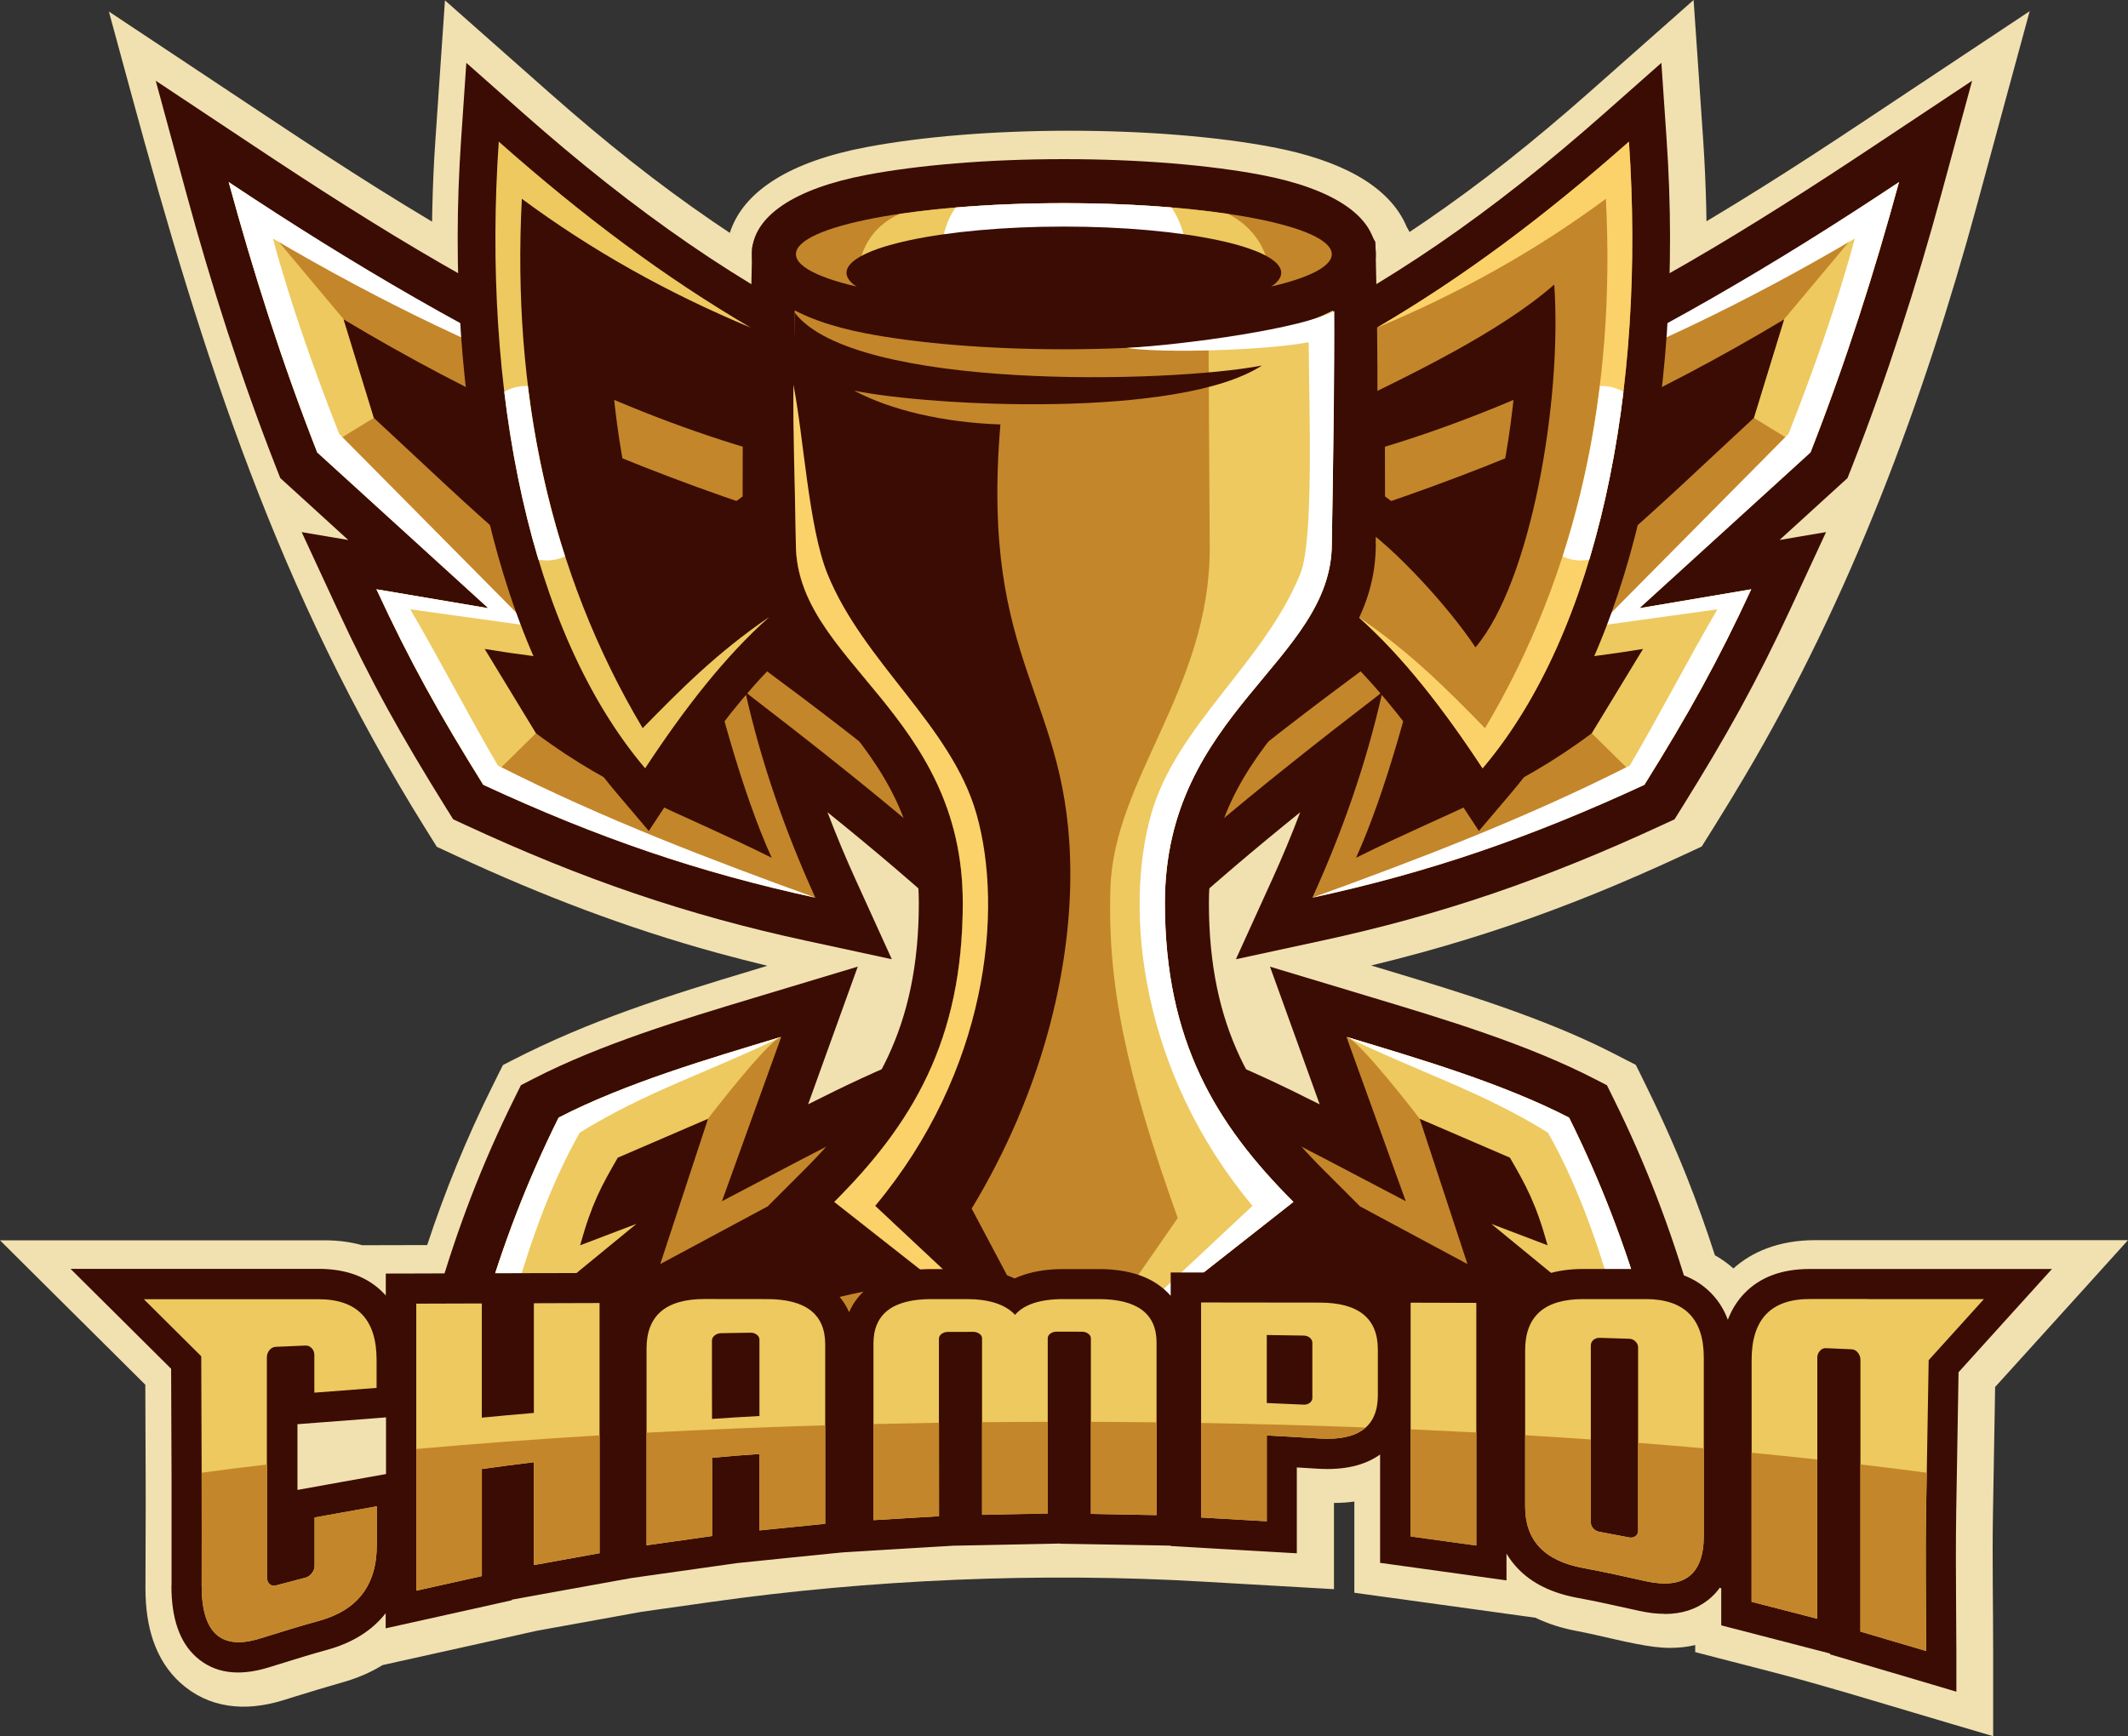
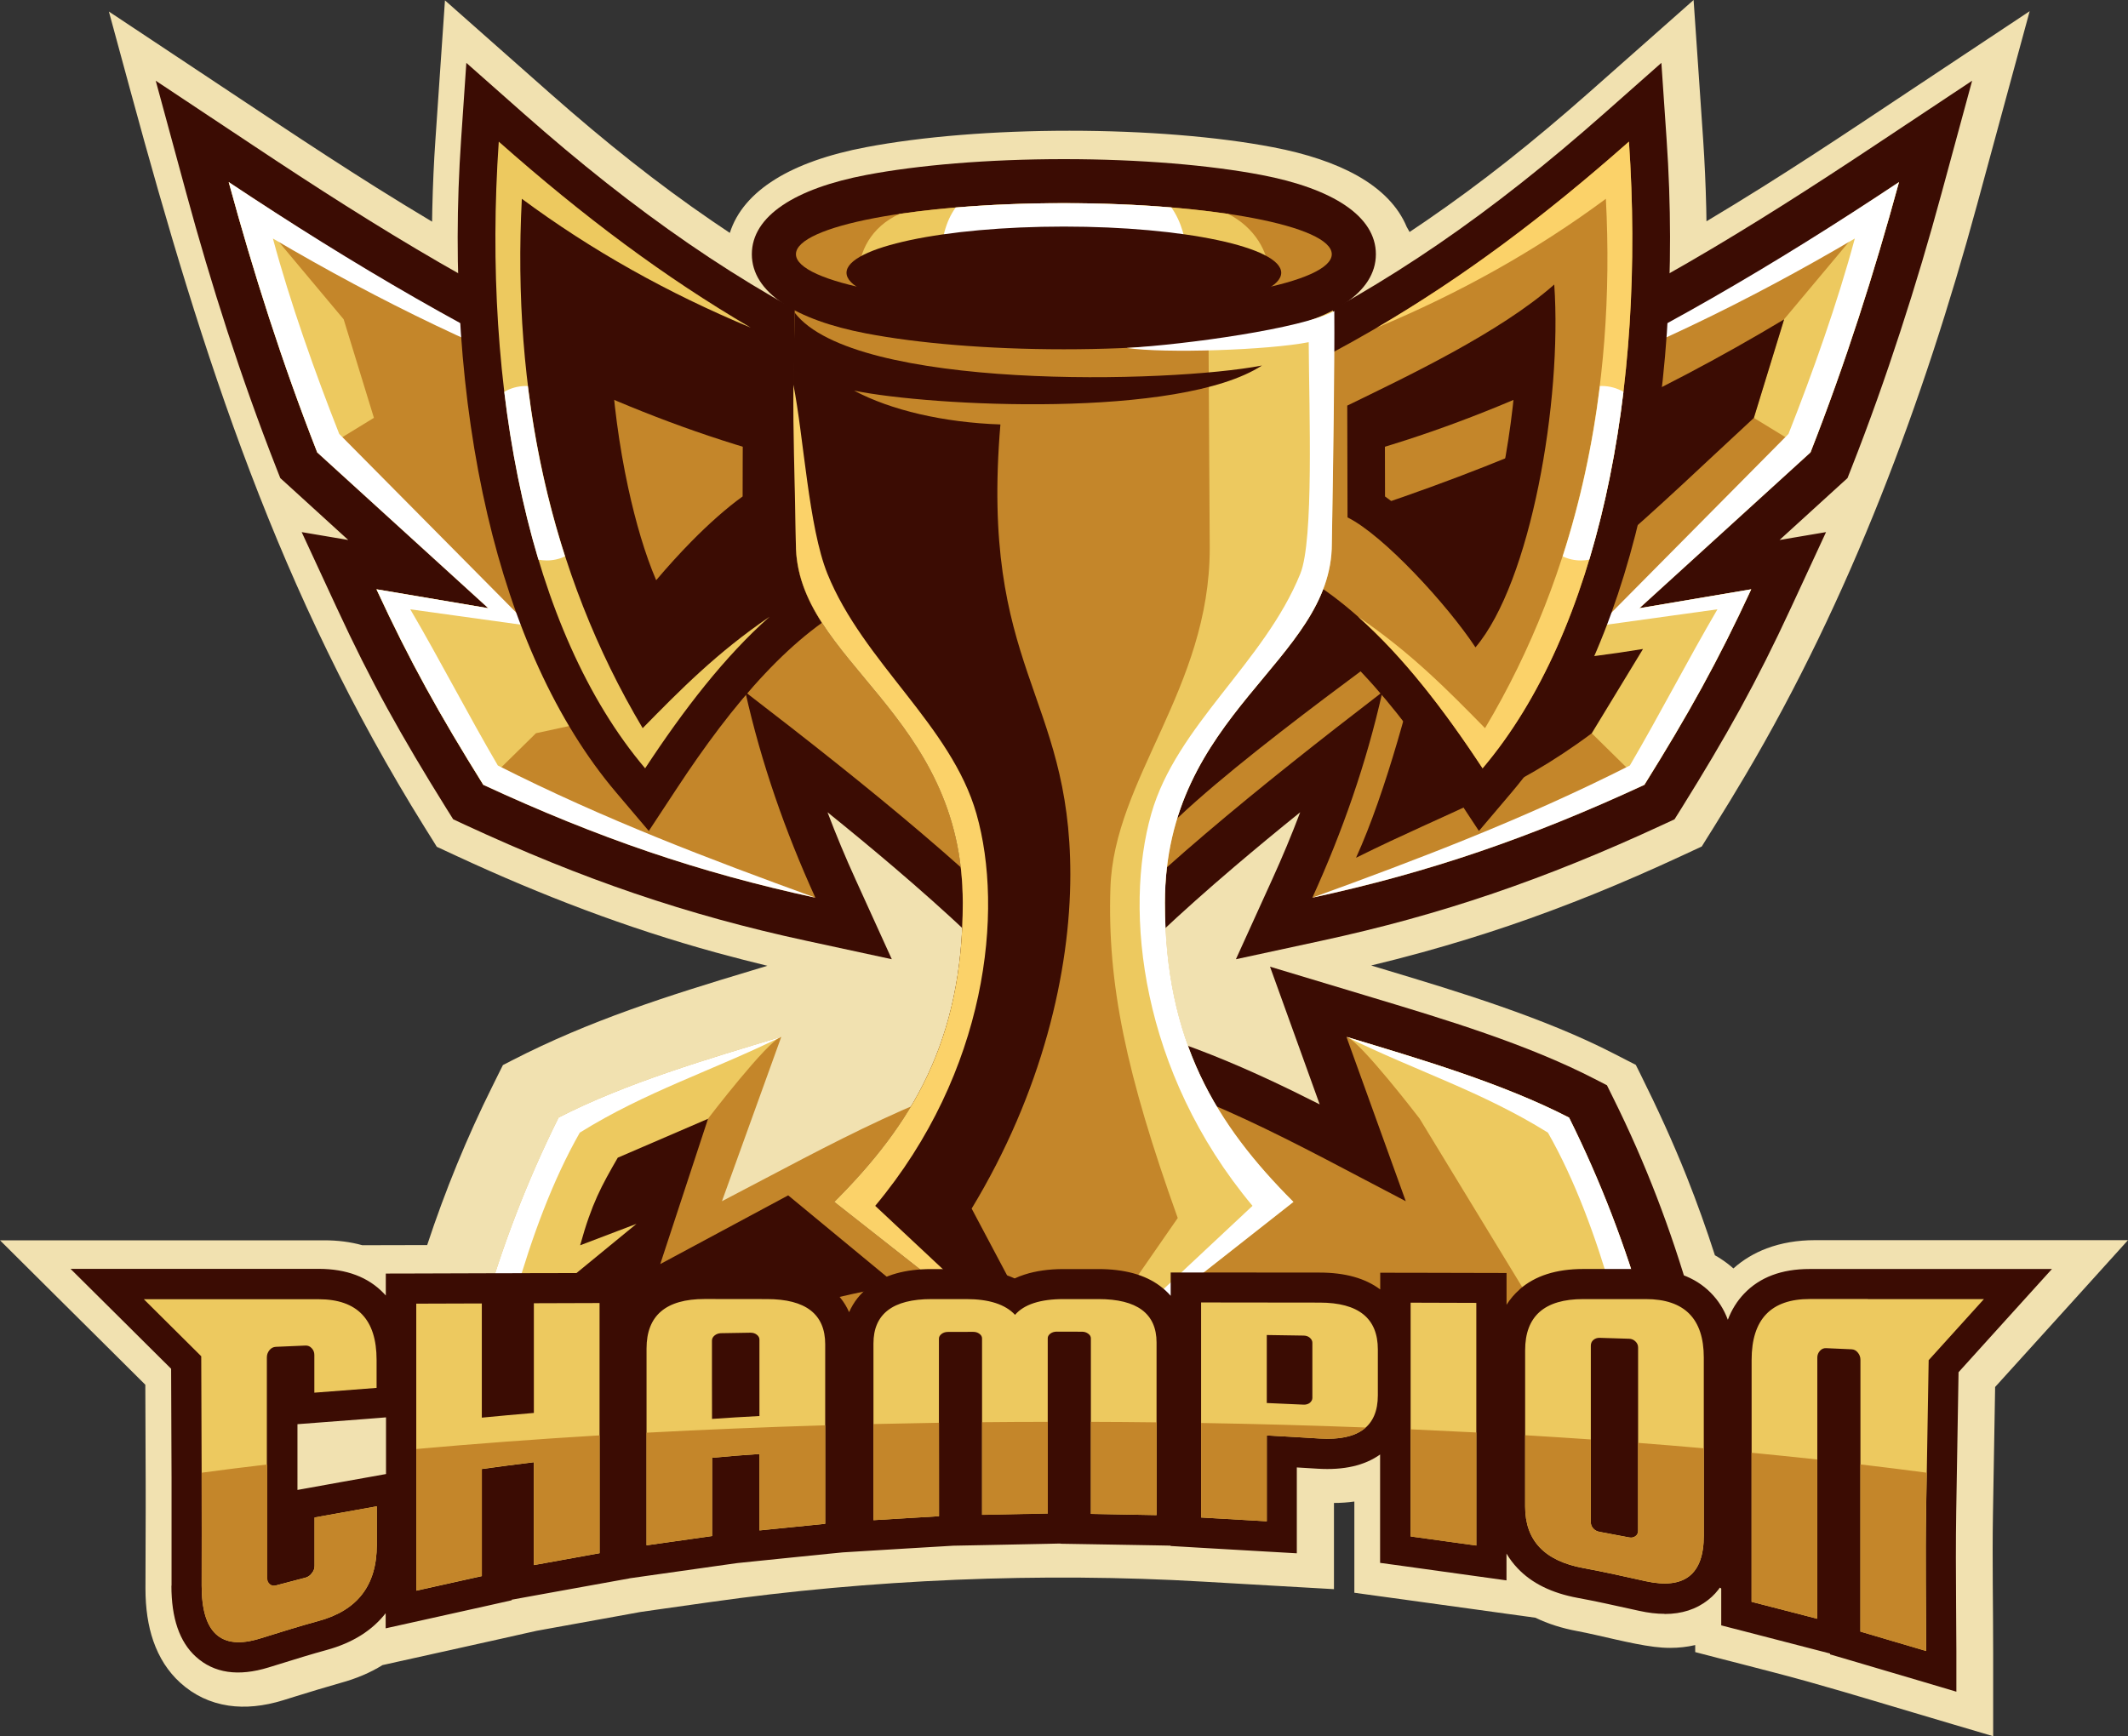
<svg xmlns="http://www.w3.org/2000/svg" height="2469.0" preserveAspectRatio="xMidYMid meet" version="1.0" viewBox="487.5 765.6 3025.4 2469.0" width="3025.4" zoomAndPan="magnify">
  <rect x="487.5" y="765.6" width="3025.4" height="2469.0" fill="#333333" stroke="none" />
  <g>
    <g>
      <g id="change1_1">
        <path d="M2491.5,1095.5c7.7-5.1,15.6-10.5,23.7-16c39.2-26.9,77.3-55,114.8-84.6c38.1-30.1,76.7-62.5,116.2-97.4 l81.4-72l67.7-59.9l6.2,90.2l7.4,108.5c2.1,31.3,3.6,64,4.4,97.9c0.1,6.1,0.3,12.1,0.3,18.1c26.3-15.7,52.4-31.7,78.4-48 c47.4-29.7,95.5-61.1,143.8-93.2l138.5-92l98.8-65.6L3342,895.9l-43.6,160.5c-76.4,281.1-181,560.7-329.7,812.1 c-14,23.7-28.8,48-44.9,73.8l-9.9,15.8l-7,11.3l-12.1,5.6l-17,7.9c-42.9,19.9-84,37.8-124.2,54.1c-40.4,16.3-80.6,31.4-121.3,45.2 c-39.5,13.4-80.1,25.9-122.5,37.6c-24.4,6.7-48.6,13-72.9,18.8l10.3,3.1l12.9,3.9c50.7,15.3,105,31.6,161.3,51.3 c55.7,19.5,110.9,41.4,161.1,67.3l17.5,9l13.1,6.7l6.5,13c23.9,48.1,46.2,96.4,66.1,146.5c14.8,37.3,28,74.3,39.9,111.3 c2.8,1.5,5.5,3.2,8.1,4.9c6.4,4.1,12.4,8.7,18.2,13.8c13.8-12.3,29.6-21.8,47.4-28.5c20.8-7.8,43.7-11.7,68.8-11.7 c114.8,0,229.7,0,344.5,0h100.3l-67.3,74.5l-65,71.8l-56.6,62.5l-3.1,180.8c-1.1,66.4,0.3,132.5,0.3,198.5v57.6v59.7l-57.2-16.9 l-55.2-16.4c-67.1-19.9-133.6-40.4-201.4-57.9l-44-11.4l-32.3-8.3l-33.5-8.7v-10c-11.5,2.7-23.4,4-35.8,4 c-7.1,0-14.6-0.5-22.5-1.5c-33.2-4.1-77.4-16.4-109-22.3c-22.3-4.1-42.2-10.5-59.9-19.1l-39.3-5.4l-49-6.8l-47.2-6.5l-46.2-6.4 l-37.2-5.1l-38.5-5.3v-38.8v-37.4v-53.5c-9.3,1.3-18.9,2-29,2v29.9v45.5v47.2l-47.1-2.7l-45.4-2.6l-46.7-2.7l-46.7-2.7 c-230.1-13.5-473.3-3.3-701.7,29.2l-70,9.9l-28,4l-35.2,6.4l-93.4,16.9l-19.2,3.5l-17.6,3.9l-33.8,7.6l-28.8,6.4l-28.8,6.4 l-35.6,7.9l-52.3,11.6l-22.4,5c-17.4,10.8-37.4,19.3-59.9,25.4c-6.4,1.8-17.7,5.1-31.4,9.2c-19.5,5.9-26.4,8-34,10.4l-15.7,4.9 c-28.1,8.7-54.1,11.2-77.8,7.7c-26.2-3.9-49.2-14.8-68.8-32.6c-17.3-15.7-30-35.6-38.3-59.5c-7.4-21.5-11.1-46.3-11.1-74.3 c0-51,0.5-102,0.3-153.5l-0.5-136.4l-56-55.7l-74-73.5l-76.6-76.2c153.6,0,307.3,0,460.9,0c19.3,0,37.4,2.3,54.2,7l41.5-0.1 l43.1-0.1l7.6,0c25.5-77.3,56.4-152.9,92.7-225.8l8.4-17l6.6-13.2l13-6.7c110.6-56.9,221.6-91.9,339.9-127.5l12.9-3.9l10.2-3.1 c-24.1-5.8-48.3-12.1-72.9-18.8c-127.6-35.1-248-81.3-368-136.9l-17-7.9l-12.1-5.6l-7-11.3l-9.9-15.8 c-208.1-333.9-314.9-666.3-418.2-1046.3l-31.1-114.4l98.8,65.6l138.5,92c48.4,32.1,96.5,63.5,143.8,93.2 c26,16.3,52.1,32.3,78.4,48c0.1-6,0.2-12.1,0.3-18.1c0.8-33.9,2.2-66.6,4.4-97.9l7.4-108.5l6.2-90.2l67.7,59.9l81.4,72 c39.5,34.9,78.1,67.3,116.2,97.4c37.5,29.6,75.5,57.7,114.8,84.6c8.6,5.9,16.9,11.5,24.9,16.8c9.6-30.3,31.7-55.8,64.3-76.1 c32.4-20.3,76.5-35.8,129.4-45.8c39-7.4,84.7-13.4,134.5-17.4c48.2-3.9,100.4-6,154.6-6c54.1,0,106.4,2.1,154.6,6 c49.8,4,95.4,9.9,134.5,17.4c48,9.1,88.8,22.8,120.4,40.6c34,19.2,58,43.6,70.1,72.9l1.9,3.3L2491.5,1095.5L2491.5,1095.5z" fill="#F1E1B0" />
      </g>
      <g id="change2_1">
        <path d="M1998.4,1405.8c224.2,1.8,424.7-48.1,612-127c189.4-79.7,367.1-189.9,542.4-306.4l138.5-92l-43.6,160.5 c-17.4,64.2-36.7,129.4-58.4,195.8c-21.2,65.2-44.3,130.3-69.8,195.1l-5.4,13.7l-10.8,9.8l-85.8,78.2l66.1-11.2l-49.8,107.5 c-24.4,52.7-47.3,98.3-72.2,143.7c-24.9,45.3-51.6,90.2-83.5,141.4l-9.9,15.8l-17,7.9c-83.5,38.7-162.1,70.7-241.1,97.6 c-79.5,27.1-159,48.9-243.8,67.2l-121.7,26.3l51.5-113.3c14.4-31.6,27.7-63.5,39.9-95.7c-32.4,26.1-63.8,52.1-94.1,77.9 c-75.5,64.4-143.3,127.3-197.6,187.7l-109,121v-162.8v-676.3v-62.9L1998.4,1405.8L1998.4,1405.8z M2658.8,1393.7 c-184.1,77.5-380.6,129.1-598.3,136v463.1c31.5-29.4,65.2-59.1,100.3-89.1c78.4-66.8,164.9-135,253.7-203.2l136.5-104.9 l-37.5,167.8c-12.2,54.5-26.9,106.4-44,156c-3.8,11.1-7.7,22.1-11.7,33c38-10.5,75.3-21.9,112.3-34.5 c69.4-23.6,138.7-51.5,211.9-84.8c26.5-42.9,49.2-81.3,70.2-119.6c5.1-9.2,10-18.4,14.9-27.7l-38.6,6.5l-209.6,35.4l157.2-143.2 l232.2-211.5c22.4-58,43-116.2,62-174.7c3.2-9.8,6.4-19.7,9.5-29.6C2945,1253.4,2806.4,1331.7,2658.8,1393.7L2658.8,1393.7z" fill="#3B0C03" />
      </g>
      <g id="change3_1">
        <path clip-rule="evenodd" d="M1998,1468.1c467.3,3.8,834.1-207.6,1189.4-443.6 c-35.1,129-76,257.3-125.9,384.6l-243.1,221.4l158.9-26.9c-47.4,102.4-89.2,177.5-152,278.2c-163.1,75.5-306.3,124.6-472,160.4 c42.6-93.7,76.7-190.8,99.5-292.4c-175.9,135.2-342.5,270-454.8,394.6C1998,1919,1998,1693.6,1998,1468.1L1998,1468.1z" fill="#C4862A" fill-rule="evenodd" />
      </g>
      <g id="change4_1">
        <path clip-rule="evenodd" d="M3187.3,1024.5c-35.1,129-76,257.3-125.9,384.6l-80.5-49.3 l43-140.1L3187.3,1024.5L3187.3,1024.5z M2818.3,1630.6l158.9-26.9c-47.4,102.4-89.2,177.5-152,278.2l-74.8-73.6l-62.6-13.6 l46.9-127.4L2818.3,1630.6L2818.3,1630.6z" fill="#EDC95F" fill-rule="evenodd" />
      </g>
      <g id="change2_2">
        <path clip-rule="evenodd" d="M2119.2,1464.2c87.6-6.3,171.7-20.2,253-40.1l72.1,61.2 c210.7-71,398-156.5,579.7-265.5l-43,140.1c-139.1,128.4-265.1,256.4-436.7,351.3c100.7,0.3,185.1-7.3,279.1-22.7l-72.9,119.9 c-111.9,83.5-198.6,109.1-335.1,177c42.6-93.7,80.1-235.2,102.8-336.9c-77.3,59.4-348.1,250.5-408.6,337.4L2119.2,1464.2 L2119.2,1464.2z" fill="#3B0C03" fill-rule="evenodd" />
      </g>
      <g id="change5_1">
        <path clip-rule="evenodd" d="M2652.5,1328.6c180.4-82.4,358.4-186.8,534.8-304.1 c-35.1,129-76,257.3-125.9,384.6l-243.1,221.4l158.9-26.9c-47.4,102.4-89.2,177.5-152,278.2c-163.1,75.5-306.3,124.6-472,160.4 c149-54.2,300.3-111.4,451.5-188c41.9-71.5,82.6-150.6,124.5-222.1l-169.3,23.5l270.3-272.9c34.4-87.1,70-187.5,94.3-277.9 C2972.5,1194.3,2815.7,1270.5,2652.5,1328.6L2652.5,1328.6z" fill="#FFF" fill-rule="evenodd" />
      </g>
      <g id="change2_3">
        <path d="M2091.1,2543.4c152.4,28.5,292.3,69.9,424.1,121.4c97.4,38,189.9,81.4,279.5,128.8 c-10.1-48.6-21.7-96.2-35.2-142.9c-24.3-84.1-54.9-166.5-94.9-249.4c-47.1-22.6-100-42.3-153.4-59.9l39.5,109.4l57.9,160.3 l-158.7-82.5c-25.5-13.2-41.9-21.9-58.5-30.6c-101.6-53.6-197.5-104.1-300.4-138.2V2543.4L2091.1,2543.4z M2455.6,2780.1 c-137.2-53.6-284.7-95.7-448.7-122.7l-51.8-8.5v-48.8v-321.3v-84.6l87.9,19.5c116.9,25.9,218.5,70.7,320.7,122.4l-26.3-73 l-44.3-122.8l133.8,40.3l12.9,3.9c101.9,30.7,218.3,65.7,314.8,115.4l17.5,9l8.4,17c47.1,94.7,82.6,188.7,110.5,285.2 c27.7,96,47.6,193.7,63.5,296.4l21.9,141.6l-128.2-75.4C2722.6,2899.9,2593.7,2834.1,2455.6,2780.1L2455.6,2780.1z" fill="#3B0C03" />
      </g>
      <g id="change3_2">
        <path clip-rule="evenodd" d="M2023.1,2595.9c336.7,55.3,608.1,174,863.9,324.6 c-31.2-201.6-77.6-382-168.8-565.5c-95.3-49.1-214.3-84-316.4-114.8c28.1,77.9,56.2,155.8,84.3,233.6 c-157.2-81.8-295.7-162.1-463.1-199.2C2023.1,2381.6,2023.1,2488.8,2023.1,2595.9L2023.1,2595.9z" fill="#C4862A" fill-rule="evenodd" />
      </g>
      <g id="change4_2">
        <path clip-rule="evenodd" d="M2887,2920.4c-31.2-201.6-77.6-382-168.8-565.5 c-95.3-49.1-214.3-84-316.4-114.8c19.5,5.9,104,116.3,104,116.3l241.4,396.5l88.4,89.6L2887,2920.4L2887,2920.4z" fill="#EDC95F" fill-rule="evenodd" />
      </g>
      <g id="change5_2">
        <path clip-rule="evenodd" d="M2420.4,2698.2c167,59.5,319.4,135.6,466.7,222.2 c-31.2-201.6-77.6-382-168.8-565.5c-95.3-49.1-214.3-84-316.4-114.8c98.2,48.3,192.7,77.8,286.3,136.2 c77.1,135.4,117.7,320.9,149.6,476.6C2704.4,2784.4,2562.8,2724.2,2420.4,2698.2L2420.4,2698.2L2420.4,2698.2z" fill="#FFF" fill-rule="evenodd" />
      </g>
      <g id="change2_4">
        <path d="M2289.7,1254c85.8-41.8,165.3-88.2,243.1-141.5c78.6-53.9,155.5-115,235.3-185.5l81.4-72l7.4,108.5 c12.8,185.9,0.7,370.7-37.4,533.9c-36.5,156.5-97.2,294-183.2,395.4l-46.2,54.5l-39.3-59.7c-40.1-61-81.7-117.1-126.1-164.3 c-42.3-44.9-86.7-81.1-134.4-104.5l-29.7-14.6l-0.1-33.4l-0.8-268.6l-0.1-33.5L2289.7,1254L2289.7,1254z M2754.5,1079.1l-9.4,7.7 l5.5,79.8c0.8,11.5,1.3,23.4,1.6,35.6C2754.3,1161.6,2755,1120.5,2754.5,1079.1L2754.5,1079.1z M2597.1,1766.3 c8.3-12.8,16.3-26,24-39.8l-28.5,33.6L2597.1,1766.3L2597.1,1766.3z M2644,1274.9c-62.1,39.1-131.6,73.6-187.6,100.9l0.1,46 l0.1,49.8c23,16.5,48.3,39.1,72.8,64c17.2,17.5,34.4,36.4,50.1,55.1c15.7-36.6,29.1-82.2,39.8-131.5 C2632.3,1399.2,2640.8,1334.9,2644,1274.9L2644,1274.9z" fill="#3B0C03" />
      </g>
      <g id="change3_3">
        <path clip-rule="evenodd" d="M2313.1,1302.2c175.9-85.7,326.7-190.6,490.3-335.2 c24.1,350.8-42.5,696-208.1,891.2c-83.7-127.3-173.9-234.5-281.5-287.4C2313.7,1481.3,2313.4,1391.8,2313.1,1302.2L2313.1,1302.2z M2402.9,1342.4c83.3-40.6,216.8-103.7,294.3-172.2c11.4,166.1-33.5,423.5-112,516c-39.7-60.3-131-159.7-181.9-184.8 C2403.1,1459,2403,1384.7,2402.9,1342.4L2402.9,1342.4z" fill="#C4862A" fill-rule="evenodd" />
      </g>
      <g id="change6_1">
        <path clip-rule="evenodd" d="M2445.2,1231.5c122.7-71.9,237-157.3,358.2-264.5 c24.1,350.8-42.5,696-208.1,891.2c-55.1-83.8-113.1-159-177-215.6v0c75.3,51.3,127.3,104.3,180.5,158.5 c132.3-222,186-479.3,171.8-752.8C2671.1,1122,2562.7,1182.5,2445.2,1231.5L2445.2,1231.5L2445.2,1231.5z" fill="#FBD269" fill-rule="evenodd" />
      </g>
      <g id="change5_3">
        <path clip-rule="evenodd" d="M2795.6,1322.8c-10.1,84-26.3,164.3-48.6,238.7 c-3.9,0.7-7.9,1.1-11.8,1.1c-9.3,0-18.1-2-26-5.8c25.2-78,42.7-158.9,52.9-242.2c1,0,1.9-0.1,2.9-0.1 C2776,1314.6,2786.4,1317.5,2795.6,1322.8L2795.6,1322.8z" fill="#FFF" fill-rule="evenodd" />
      </g>
      <g id="change2_5">
-         <path clip-rule="evenodd" d="M2391.9,2465.5l181.9,97.7l-67.9-206.6l128.3,55.3 c23.1,40.1,36.9,64.7,53.5,124.6l-80.1-30.5l92.9,76.2c9.6,27.3,40.1,129.7,46.9,170.8c-155.7-69.6-340.6-128.5-509.7-160.1 L2391.9,2465.5L2391.9,2465.5z" fill="#3B0C03" fill-rule="evenodd" />
-       </g>
+         </g>
      <g id="change2_6">
        <path d="M1939.4,1529.7c-217.7-6.9-414.2-58.5-598.3-136c-147.5-62.1-286.2-140.3-421.2-225.2 c3.1,9.9,6.3,19.8,9.5,29.6c19,58.4,39.6,116.7,62,174.7l232.2,211.5l157.2,143.2l-209.6-35.4l-38.6-6.5 c4.9,9.3,9.9,18.5,14.9,27.7c21,38.3,43.7,76.7,70.2,119.6c73.2,33.4,142.5,61.2,211.9,84.8c37,12.6,74.3,24.1,112.3,34.5 c-4-10.9-7.9-21.9-11.7-33c-17-49.7-31.8-101.6-44-156l-37.5-167.8l136.5,104.9c88.8,68.3,175.3,136.4,253.7,203.2 c35.2,30,68.8,59.7,100.3,89.1V1529.7L1939.4,1529.7z M1389.6,1278.8c187.3,78.8,387.8,128.8,612,127l63.1-0.5v62.9v676.3l0,162.8 l-109-121c-54.4-60.4-122.1-123.3-197.6-187.7c-30.3-25.8-61.7-51.8-94.1-77.9c12.2,32.2,25.5,64.1,39.9,95.7l51.5,113.3 l-121.7-26.3c-84.9-18.3-164.4-40.2-243.8-67.2c-79-26.9-157.6-58.9-241.1-97.6l-17-7.9l-9.9-15.8 c-31.9-51.2-58.6-96.1-83.5-141.4c-24.9-45.3-47.8-91-72.2-143.7l-49.8-107.5l66.2,11.2l-85.8-78.2l-10.8-9.8l-5.4-13.7 c-25.4-64.8-48.5-129.9-69.8-195.1c-21.6-66.5-40.9-131.7-58.3-195.8l-43.6-160.5l138.5,92 C1022.4,1088.9,1200.1,1199.1,1389.6,1278.8L1389.6,1278.8z" fill="#3B0C03" />
      </g>
      <g id="change3_4">
        <path clip-rule="evenodd" d="M2002,1468.1c-467.3,3.8-834.1-207.6-1189.4-443.6 c35.1,129,76,257.3,125.9,384.6l243.1,221.4l-158.9-26.9c47.4,102.4,89.2,177.5,152,278.2c163.1,75.5,306.3,124.6,472,160.4 c-42.6-93.7-76.7-190.8-99.5-292.4c175.9,135.2,342.5,270,454.8,394.6C2002,1919,2002,1693.6,2002,1468.1L2002,1468.1z" fill="#C4862A" fill-rule="evenodd" />
      </g>
      <g id="change4_3">
        <path clip-rule="evenodd" d="M812.7,1024.5c35.1,129,76,257.3,125.9,384.6l80.5-49.3 l-43-140.1L812.7,1024.5L812.7,1024.5z M1181.6,1630.6l-158.9-26.9c47.4,102.4,89.2,177.5,152,278.2l74.8-73.6l62.6-13.6 l-46.9-127.4L1181.6,1630.6L1181.6,1630.6z" fill="#EDC95F" fill-rule="evenodd" />
      </g>
      <g id="change2_7">
-         <path clip-rule="evenodd" d="M1880.8,1464.2c-87.6-6.3-171.7-20.2-253-40.1l-72.1,61.2 c-210.7-71-398-156.5-579.7-265.5l43,140.1c139,128.4,265.1,256.4,436.7,351.3c-100.7,0.3-185.1-7.3-279.1-22.7l72.9,119.9 c111.9,83.5,198.6,109.1,335.1,177c-42.6-93.7-80.1-235.2-102.8-336.9c77.3,59.4,348.2,250.5,408.6,337.4L1880.8,1464.2 L1880.8,1464.2z" fill="#3B0C03" fill-rule="evenodd" />
-       </g>
+         </g>
      <g id="change5_4">
        <path clip-rule="evenodd" d="M1347.5,1328.6c-180.4-82.4-358.4-186.8-534.8-304.1 c35.1,129,76,257.3,125.9,384.6l243.1,221.4l-158.9-26.9c47.4,102.4,89.2,177.5,152,278.2c163.1,75.5,306.3,124.6,472,160.4 c-149-54.2-300.3-111.4-451.5-188c-41.9-71.5-82.6-150.6-124.5-222.1l169.3,23.5l-270.3-272.9c-34.4-87.1-70-187.5-94.3-277.9 C1027.5,1194.3,1184.2,1270.5,1347.5,1328.6L1347.5,1328.6z" fill="#FFF" fill-rule="evenodd" />
      </g>
      <g id="change2_8">
-         <path d="M1993.1,2657.4c-163.9,26.9-311.4,69.1-448.7,122.7c-138.2,53.9-267,119.8-392.4,193.5l-128.2,75.4 l21.9-141.6c15.9-102.7,35.8-200.4,63.5-296.4c27.8-96.5,63.4-190.5,110.5-285.2l8.4-17l17.5-9c96.5-49.7,212.8-84.7,314.7-115.4 l12.9-3.9l133.8-40.3l-44.3,122.8l-26.3,73c102.2-51.7,203.8-96.5,320.7-122.4l87.9-19.5v84.6v321.3v48.8L1993.1,2657.4 L1993.1,2657.4z M1484.8,2664.8c131.8-51.5,271.7-92.9,424.1-121.4v-183.6c-102.9,34.1-198.7,84.6-300.4,138.2 c-16.4,8.7-33.1,17.4-58.5,30.6l-158.7,82.6l57.9-160.4l39.5-109.4c-53.4,17.7-106.3,37.3-153.4,59.9 c-40,82.9-70.6,165.3-94.9,249.4c-13.5,46.8-25.1,94.3-35.2,142.9C1294.9,2746.1,1387.4,2702.8,1484.8,2664.8L1484.8,2664.8z" fill="#3B0C03" />
-       </g>
+         </g>
      <g id="change3_5">
        <path clip-rule="evenodd" d="M1976.9,2595.9c-336.7,55.3-608.1,174-863.9,324.6 c31.2-201.6,77.6-382,168.8-565.5c95.3-49.1,214.3-84,316.4-114.8c-28.1,77.9-56.2,155.8-84.3,233.6 c157.2-81.8,295.7-162.1,463.1-199.2C1976.9,2381.6,1976.9,2488.8,1976.9,2595.9L1976.9,2595.9z" fill="#C4862A" fill-rule="evenodd" />
      </g>
      <g id="change4_4">
        <path clip-rule="evenodd" d="M1112.9,2920.4c31.2-201.6,77.6-382,168.8-565.5 c95.3-49.1,214.3-84,316.4-114.8c-19.5,5.9-104,116.3-104,116.3L1252.6,2753l-88.4,89.6L1112.9,2920.4L1112.9,2920.4z" fill="#EDC95F" fill-rule="evenodd" />
      </g>
      <g id="change5_5">
        <path clip-rule="evenodd" d="M1579.6,2698.2c-167,59.5-319.4,135.6-466.7,222.2 c31.2-201.6,77.6-382,168.8-565.5c95.3-49.1,214.3-84,316.4-114.8c-98.2,48.3-192.7,77.8-286.3,136.2 c-77.1,135.4-117.7,320.9-149.6,476.6C1295.6,2784.4,1437.2,2724.2,1579.6,2698.2L1579.6,2698.2L1579.6,2698.2z" fill="#FFF" fill-rule="evenodd" />
      </g>
      <g id="change2_9">
        <path d="M1467.2,1112.5c77.7,53.4,157.2,99.7,243.1,141.5l30.1,14.7l-0.1,33.5l-0.8,268.6l-0.1,33.4l-29.7,14.6 c-47.6,23.4-92.1,59.6-134.4,104.5c-44.4,47.1-86,103.3-126.1,164.3l-39.3,59.7l-46.2-54.5c-86-101.4-146.7-238.9-183.2-395.4 c-38.1-163.2-50.2-348-37.4-533.9l7.4-108.5l81.4,72C1311.8,997.6,1388.6,1058.5,1467.2,1112.5L1467.2,1112.5z M1254.9,1086.8 l-9.4-7.7c-0.6,41.5,0.2,82.6,2.3,123.1c0.3-12.2,0.8-24.1,1.6-35.6L1254.9,1086.8L1254.9,1086.8z M1378.9,1726.6 c7.6,13.7,15.6,27,24,39.7l4.5-6.2L1378.9,1726.6L1378.9,1726.6z M1543.6,1375.8c-56-27.3-125.5-61.9-187.6-100.9 c3.1,60,11.6,124.3,24.6,184.3c10.7,49.3,24.1,94.9,39.8,131.5c15.8-18.7,32.9-37.6,50.1-55.1c24.5-24.9,49.8-47.5,72.8-64 l0.1-49.8L1543.6,1375.8L1543.6,1375.8z" fill="#3B0C03" />
      </g>
      <g id="change2_10">
        <path clip-rule="evenodd" d="M1686.8,1302.2c-175.9-85.7-326.7-190.6-490.3-335.2 c-24.1,350.8,42.5,696,208.1,891.2c83.7-127.3,173.9-234.5,281.5-287.4C1686.3,1481.3,1686.6,1391.8,1686.8,1302.2L1686.8,1302.2z M1597.1,1342.4c-83.3-40.6-216.8-103.7-294.3-172.2c-11.4,166.1,33.5,423.5,112,516c39.7-60.3,131-159.7,181.9-184.8 C1596.9,1459,1597,1384.7,1597.1,1342.4L1597.1,1342.4z" fill="#3B0C03" fill-rule="evenodd" />
      </g>
      <g id="change4_5">
        <path clip-rule="evenodd" d="M1554.8,1231.5c-122.7-71.9-237-157.3-358.2-264.5 c-24.1,350.8,42.5,696,208.1,891.2c55.1-83.8,113.1-159,177-215.6l0,0c-75.3,51.3-127.3,104.3-180.5,158.5 c-132.3-222-186-479.3-171.8-752.8C1328.9,1122,1437.2,1182.5,1554.8,1231.5L1554.8,1231.5L1554.8,1231.5z" fill="#EDC95F" fill-rule="evenodd" />
      </g>
      <g id="change5_6">
        <path clip-rule="evenodd" d="M1204.4,1322.8c10.1,84,26.3,164.3,48.6,238.7 c3.9,0.7,7.9,1.1,11.8,1.1c9.3,0,18.1-2,26-5.8c-25.2-78-42.7-158.9-52.9-242.2c-1,0-1.9-0.1-2.9-0.1 C1223.9,1314.6,1213.6,1317.5,1204.4,1322.8L1204.4,1322.8z" fill="#FFF" fill-rule="evenodd" />
      </g>
      <g id="change2_11">
        <path clip-rule="evenodd" d="M1608.1,2465.5l-181.9,97.7l67.9-206.6l-128.3,55.3 c-23.1,40.1-36.9,64.7-53.5,124.6l80.1-30.5l-92.9,76.2c-9.6,27.3-40.1,129.7-46.9,170.8c155.7-69.6,340.6-128.5,509.7-160.1 L1608.1,2465.5L1608.1,2465.5z" fill="#3B0C03" fill-rule="evenodd" />
      </g>
      <g id="change2_12">
-         <path d="M1680.6,1163.5c-1.4,64-1.8,118.4-1.7,172c0.2,62.9,1.2,125.9,2.5,202.4l0.3,1 c0,51.7,39.1,98.6,82.9,151.2c72.3,86.9,154.5,185.5,154.5,359.5c0,107.8-20.4,195.2-56.2,271.5c-25.6,54.6-58.5,102.2-97,146.7 l234.2,184.1l234.2-184.1c-38.5-44.5-71.3-92.2-97-146.7c-35.8-76.3-56.2-163.7-56.2-271.5c0-174,82.1-272.7,154.5-359.5 c43.8-52.5,82.9-99.5,82.9-151.2l0.2-1c1.3-76.5,2.3-139.6,2.5-202.4c0.1-55.4-0.4-111.7-1.8-178.5c-3.7-0.2-8.8-0.8-15.7-2.6 c-78.4-21-225.6-25.3-362.5-19.3C1828.8,1139.9,1727.1,1150.5,1680.6,1163.5L1680.6,1163.5z M1554.2,1335.5 c-0.2-64.8,0.5-130,2.5-209.9l0.2-8.2l1.8-6.5c5.5-20.3,18.8-36.2,39-47.9c45-26,186.9-46.2,337.9-52.7 c147.8-6.4,309.4-1.1,400.2,23.2c47.2,12.6,82.1,32.9,99.2,62.5l7.9,13.7l0.4,15.9c2,79.8,2.7,145.1,2.5,209.9 c-0.2,64.7-1.2,127.5-2.5,203.4h0.2c0,96.2-52.9,159.7-112.2,230.9c-58.6,70.4-125.1,150.2-125.1,279.8 c0,88.8,15.9,159,43.9,218.7c28.1,59.9,69.8,111.7,120.4,162.3l49.8,49.8l-55.4,43.6l-326.3,256.6l-38.6,30.4l-38.6-30.4 L1635.1,2524l-55.4-43.6l49.8-49.8c50.6-50.6,92.3-102.4,120.4-162.3c28-59.7,43.9-129.9,43.9-218.7 c0-129.6-66.5-209.5-125.1-279.8c-59.3-71.2-112.2-134.7-112.2-230.9h0.2C1555.4,1463,1554.4,1400.1,1554.2,1335.5L1554.2,1335.5z" fill="#3B0C03" />
-       </g>
+         </g>
      <g id="change3_6">
        <path clip-rule="evenodd" d="M1619,1127.1c-4,159.5-2.7,259,0,411.8 c0,167.9,237.3,239.5,237.3,510.7c0,196.6-72.6,315.2-182.7,425.3l326.3,256.6l326.3-256.6c-110.1-110.1-182.7-228.7-182.7-425.3 c0-271.2,237.3-342.8,237.3-510.7c2.7-152.8,4-252.3,0-411.8C2327,1033.7,1634.1,1071,1619,1127.1L1619,1127.1z" fill="#C4862A" fill-rule="evenodd" />
      </g>
      <g id="change4_6">
        <path clip-rule="evenodd" d="M2000,2731.4l326.3-256.6c-110.1-110.1-182.7-228.7-182.7-425.3 c0-271.2,237.3-342.8,237.3-510.7c2.7-152.8,4-252.3,0-411.8c-19.7-34.1-124.5-50.7-250.5-55.4c18.6,51.8,59.5,119.4,75.3,177.7 c0.6,81.3,1.1,214.5,1.7,295.8c0,199.7-136.1,327.8-141.2,483c-4.5,136.3,22.1,264.1,95.7,469.6L2000,2731.4L2000,2731.4z" fill="#EDC95F" fill-rule="evenodd" />
      </g>
      <g id="change2_13">
        <path clip-rule="evenodd" d="M1617.4,1210.3c-4,159.5-1,175.7,1.7,328.5 c0,167.9,237.3,239.5,237.3,510.7c0,196.6-72.6,315.2-182.7,425.3l326.3,256.6l-131.1-247.1c100.2-165.4,140.3-337.3,140.3-475.2 c0-257.2-128.7-292.6-99.4-639.9c-81-2.8-155.9-20.3-208-48.1c109,22.4,462.5,40.4,579.8-35.7 C2150.5,1310.7,1701.8,1321.2,1617.4,1210.3L1617.4,1210.3z" fill="#3B0C03" fill-rule="evenodd" />
      </g>
      <g id="change6_2">
        <path clip-rule="evenodd" d="M1615.5,1312.7c-0.6,75.5,1.6,114.1,3.5,226.1 c0,167.9,237.3,239.5,237.3,510.7c0,196.6-72.6,315.2-182.7,425.3c108.8,85.5,217.5,171.1,326.3,256.6 c-89.4-83.7-178.7-167.3-268.1-251c159.2-190.6,183.3-419.5,143.9-557.6c-35.8-125.6-160.9-215.2-211.9-341.4 C1637.1,1515.1,1630.2,1387.2,1615.5,1312.7L1615.5,1312.7z" fill="#FBD269" fill-rule="evenodd" />
      </g>
      <g id="change2_14">
        <path d="M2000,991.9c108.6,0,208,8.6,280.9,22.5c100.5,19.2,162.7,58.2,162.7,112.7s-62.2,93.6-162.7,112.7 c-72.9,13.9-172.3,22.5-280.9,22.5c-108.6,0-208-8.6-280.9-22.5c-100.5-19.2-162.7-58.2-162.7-112.7s62.2-93.6,162.7-112.7 C1792,1000.5,1891.4,991.9,2000,991.9L2000,991.9z M2190.7,1127.1c-55-6.4-120.3-10-190.7-10c-70.4,0-135.6,3.7-190.7,10 c55,6.3,120.3,10,190.7,10C2070.4,1137.1,2135.6,1133.4,2190.7,1127.1L2190.7,1127.1z M2318.3,1127.1c0-6.1-4.1-3.9-11.7,0 C2314.2,1131,2318.3,1133.2,2318.3,1127.1L2318.3,1127.1z M1681.6,1127.1c0,6.1,4.1,3.9,11.7,0 C1685.8,1123.1,1681.6,1121,1681.6,1127.1L1681.6,1127.1z" fill="#3B0C03" />
      </g>
      <g id="change3_7">
        <path clip-rule="evenodd" d="M2000,1054.5c210.4,0,380.9,32.5,380.9,72.6 c0,40.1-170.6,72.6-380.9,72.6c-210.4,0-380.9-32.5-380.9-72.6C1619,1087,1789.6,1054.5,2000,1054.5L2000,1054.5z" fill="#C4862A" fill-rule="evenodd" />
      </g>
      <g id="change4_7">
        <path clip-rule="evenodd" d="M2000,1054.5c88,0,169,5.7,233.5,15.3 c37.4,18.8,58.2,54.3,58.2,87c0,5.9-0.7,11.8-2.1,17.5c-69.9,15.6-173.7,25.5-289.6,25.5s-219.8-9.9-289.7-25.5 c-1.4-5.7-2.1-11.6-2.1-17.5c0-32.6,17.5-68.6,58.2-87C1830.9,1060.2,1912,1054.5,2000,1054.5L2000,1054.5z" fill="#EDC95F" fill-rule="evenodd" />
      </g>
      <g id="change5_7">
        <path clip-rule="evenodd" d="M2000,1054.5c54.3,0,106,2.2,152.8,6.1 c14.1,19.7,21.8,47.1,21.8,72.7c0,5.9-0.4,11.8-1.3,17.5c-41.8,15.6-103.9,25.5-173.3,25.5c-69.4,0-131.5-9.9-173.3-25.5 c-0.8-5.7-1.3-11.6-1.3-17.5c0-25.5,6.4-53,20.8-72.6C1893.2,1056.7,1945.3,1054.5,2000,1054.5L2000,1054.5z" fill="#FFF" fill-rule="evenodd" />
      </g>
      <g id="change2_15">
        <path clip-rule="evenodd" d="M2000,1087.8c170.6,0,309,29.4,309,65.7 c0,36.3-138.3,65.7-309,65.7c-170.6,0-309-29.4-309-65.7C1691,1117.2,1829.4,1087.8,2000,1087.8L2000,1087.8z" fill="#3B0C03" fill-rule="evenodd" />
      </g>
      <g id="change5_8">
        <path clip-rule="evenodd" d="M2384.5,1207.9c0.6,75.5-1.6,218.9-3.5,330.9 c0,167.9-237.3,239.5-237.3,510.7c0,196.6,72.6,315.2,182.7,425.3c-108.8,85.5-217.5,171.1-326.3,256.6 c89.4-83.7,178.7-167.3,268.1-251c-159.2-190.6-183.3-419.5-143.9-557.6c35.8-125.6,160.9-215.2,211.9-341.4 c19.3-47.8,12.5-229.7,11.9-329.2c-56.4,11.2-204.4,16.3-258.7,8.2C2173.1,1255.6,2338.2,1233,2384.5,1207.9L2384.5,1207.9z" fill="#FFF" fill-rule="evenodd" />
      </g>
      <g id="change2_16">
        <path d="M977.8,2959.4v26.1c1.6-6.8,2.4-14.4,2.4-23v-3.6L977.8,2959.4L977.8,2959.4z M910.4,2884.4l16.8-3l44.2-8 l44.3-7.9l20.6-3.7v-38.3v-42.3l-9.9,0.8l-17.8,1.4c-23.7,1.8-47.2,3.7-70.7,5.4l-27.5,2.1v61.6V2884.4L910.4,2884.4z M1036.3,3059.1c-19.6,25.3-47.8,42.9-84.4,52.9c-20.5,5.6-43.6,12.7-66.6,19.9l-15.9,4.9c-43.2,13.3-77.7,8.2-103.5-15.3 c-23.2-21.1-34.7-54.7-34.7-100.9h0.2l0-51.2c0-34.1,0.1-68.2,0-102.3l-0.6-155l-69-68.6l-74-73.5h104.2h164.8h1.3h1.3h1.3h1.3 h1.3h1.3h1.3h1.3h1.3h1.3h1.3h1.3h1.3h1.3h1.3h1.3h1.3h1.3h1.3h1.3h1.3h1.3h1.3h1.3h1.3h1.3h1.3h1.3h1.1h46 c39.8,0,70.8,11.7,93.1,35.1c0.9,0.9,1.7,1.8,2.6,2.8v-31.2l43.1-0.1l93.2-0.3l31-0.1l11.8,0h0.3l31-0.1l6.7,0 c28.9-0.1,57.8-0.2,86.8-0.2l43.1-0.1v40.1c4.6-6.5,10.1-12.4,16.3-17.7c21.9-18.7,51.9-28,89.9-28h88.5 c37.3,0,66.8,8.4,88.4,25.2c12.8,10,22.4,22,28.6,36.2c6.3-14.4,15.9-26.6,29-36.6c21.5-16.5,50.9-24.7,88.1-24.7h49.3 c20.4,0,38.7,2.6,54.8,7.8c5,1.6,9.7,3.5,14.2,5.5c4.4-2.1,9.1-3.9,14.1-5.5c16.1-5.2,34.6-7.8,55.4-7.8h49.5 c37,0,66.2,8,87.7,24.1c5.7,4.2,10.7,8.9,15.1,13.9v-33.1l43.1,0l52,0l116.7,0.1c36.2,0,64.9,8.1,86.1,24v-23.8l43.1,0.1l12.4,0 c27,0,54,0.1,81,0.2l43.1,0.1v42.8v2.4c5-8,11.2-15.3,18.5-21.7v-0.2c21.9-19.3,52-29,90.4-29h88.8c39.3,0,70.1,11.2,92.4,33.6 c10.8,10.9,19,23.7,24.5,38.6c5.4-14.2,13.1-26.6,23.1-37.1c22.3-23.4,53.3-35.1,93.1-35.1h45.1h0h1.3h1.3h1.3h1.3h1.3h1.3h1.3 h1.3h1.3h1.3h1.3h1.3h1.3h1.3h1.3h1.3h1.3h1.3h1.3h1.3h1.3h1.3h1.3h1.3h1.3h1.3h1.3h1.3h1.3h165.1h96.7l-65,71.8l-67.8,75 l-3.3,197.5c-0.7,44.2-0.5,88.3-0.2,132.4c0.2,37.3,0.4,59,0.4,66.8v57.6l-55.2-16.4c-31.1-9.2-62.3-18.4-93.4-27.6l-31-9.1v-1.2 l-29-7.5l-46.7-12.1l-46.7-12.1l-32.3-8.3v-33.2v-23.3c-5.1,7.8-11.3,14.6-18.6,20.3c-16.8,13.3-37.4,20-61.9,20v-0.2 c-11.2,0-23.3-1.4-36.3-4.3l-11.8-2.6c-24.9-5.5-49.9-11.1-75.5-15.8c-36.8-6.8-65.3-20.8-85.5-42.2c-6.1-6.4-11.3-13.4-15.7-20.8 v38.1l-49-6.8l-47.5-6.6l-46-6.4l-37.2-5.1v-37.4v-116.7c-22,15.7-51.5,22.5-88.7,20.2l-11.4-0.7l-18.3-1.1v15.6v61v45.5 l-45.4-2.6l-46.7-2.7l-46.7-2.7l-40.7-2.4v-0.5l-20.9-0.4l-29.2-0.5c-21.4-0.4-42.8-0.8-64.2-1.1l-42.4-0.7v-0.3l-17.4,0.4 l-49.3,1l-44.2,0.9l-41.4,0.8l-18.4,1.1l-47,2.8c-15.4,0.9-30.7,1.9-46,2.8l-45.6,2.8v0l-21.4,2.1c-20.4,2-40.8,4.1-61.2,6.2 l-32.2,3.3l-35.2,3.6l-30.6,4.3l-23.2,3.3l-70,9.9l-29.5,4.2v0.1l-35.5,6.4l-93.4,16.9l-38.5,7v0.8l-33.8,7.6 c-19.5,4.4-39.1,8.7-58.5,13l-34.6,7.7l-52.3,11.6V3059.1L1036.3,3059.1z M844.1,3054.7l2.6-0.8c-1.6-1.2-3.2-2.5-4.7-3.8 c-6.1-5.5-10.6-12-13.7-19.6c-2.7-6.7-4.1-13.8-4.1-21.3v-156.6v-156.7c0-6.6,1.2-13.2,3.6-19.9v-0.2c2.3-6.2,5.5-12,9.8-17.3 v-0.2c0.6-0.7,1.2-1.5,1.9-2.2h-43.4l7.6,7.6l12.6,12.5l0.1,18l0.6,173c0.1,34.1,0.1,68.2,0,102.3l0,51.2h0.2 c0,20.9,2.2,33.3,6.5,37.3C825.4,3059.4,832.2,3058.3,844.1,3054.7L844.1,3054.7z M971.5,2664.2c-0.7-0.8-1.5-1.5-2.5-2.1 c1.9,3,3.5,6.2,4.8,9.5c2.6,6.8,4,13.6,4,20.6v7.2l2.4-0.2C980.2,2682,977.3,2670.3,971.5,2664.2L971.5,2664.2z M3211.3,2656.1 h-54.9c2,1.8,3.8,3.8,5.6,5.9l0.1-0.1c8.9,10.9,13.4,23.4,13.4,37.5v193.2v161.1l7.2,2.1l0-8.9c-0.2-44.8-0.5-89.5,0.2-134.1 l3.6-213.6l0.3-16.1l10.8-12L3211.3,2656.1L3211.3,2656.1z M3043.2,2657.7L3043.2,2657.7c-6.2,1.3-10.8,3.5-13.7,6.6 c-5.8,6.1-8.7,17.8-8.7,35.3v172v138.8l7.3,1.9v-130.3v-185.8c0-7,1.3-13.9,3.9-20.6C3034.6,2669,3038.3,2663,3043.2,2657.7 L3043.2,2657.7z M1129.5,2930.9v-76.2v-25.9v-11.5v-35.7v-81.2v-38.2l-7,0v161.4v150.6l7-1.6V2930.9L1129.5,2930.9z M1289.7,2774.8v21.8v17.8v30.6v73.2v21.7l7.3-1.3v-142.1v-134.9l-7.3,0v35.2V2774.8L1289.7,2774.8z M1613.7,2663.1 c-1.2-0.9-2.7-1.8-4.3-2.5c0.7,3.3,1,6.6,1,10.1v54.4v54.3v8v32.8v13.2v54.4v6.8l7.3-0.7V2805v-127.7 C1617.6,2669.9,1616.3,2665.1,1613.7,2663.1L1613.7,2663.1z M1456.8,2838.8v-9.3v-29.7v-16.4v-55.6v-55.7c0-3.6,0.4-7.2,1.1-10.6 c-1,0.6-1.9,1.2-2.7,1.8c-3.7,3.1-5.5,9.8-5.5,20.2v140v90.4l7-1v-18.3V2838.8L1456.8,2838.8z M1772.8,2881.7l6.7-0.4v-85.7 v-126.2c0-3,0.3-6,0.8-8.9c-1.6,0.7-3,1.5-4.2,2.4c-2.4,1.9-3.6,6.3-3.6,13.2v125.6v79.9L1772.8,2881.7L1772.8,2881.7z M1934.1,2697.3l-2.4,2.8l-4.9-5.3v99.8v81.6h0.2l7-0.1v-82.5V2697.3L1934.1,2697.3z M2085.5,2663c-1.3-1-2.8-1.8-4.6-2.6 c0.5,2.8,0.7,5.6,0.7,8.5v124.9v82.7l7.3,0.1v-79v-122.7C2088.8,2668.6,2087.7,2664.7,2085.5,2663L2085.5,2663z M2398.9,2668.2 c-1-0.8-2.1-1.5-3.3-2.1c0.5,2.9,0.8,5.8,0.8,8.8v78.8c0,4.4-0.6,8.7-1.7,12.8c2.3-0.7,4.2-1.6,5.6-2.7c2.1-1.5,3.1-6.3,3.1-14.1 v-65.1C2403.4,2676.1,2401.9,2670.6,2398.9,2668.2L2398.9,2668.2z M2245.5,2806.9v-4.9v-40.4v-0.9v-48.3V2664v-3.3l-7.3,0v109.9 V2883l6,0.4l1.3,0.1V2868V2806.9L2245.5,2806.9z M2543.4,2791v-129.7l-7.3,0v123.2v128.8l7.3,1V2791L2543.4,2791z M2866.7,2822.8 v-126.7c0-15.9-2.7-26.6-8.1-32c-0.9-0.9-2-1.8-3.2-2.5c2.7,6.6,4,13.4,4,20.3v130.4v130.3c0,8-1.7,15.7-5.1,22.9 c-1.5,3.2-3.3,6.2-5.5,9c1.9,0.2,3.7,0.3,5.4,0.3v-0.2c4.6,0,7.4-0.4,8.4-1.1c1-0.8,1.9-3.2,2.8-7.3c0.9-4,1.3-9.5,1.3-16.6 V2822.8L2866.7,2822.8z M2698.9,2907.9c0,11.8,2.5,20.8,7.5,27.1c-0.1-1.5-0.2-2.9-0.2-4.4V2805v-125.6c0-6.3,1-12.6,3.4-18.8 c-1.8,0.9-3.4,1.9-4.7,3l-0.1-0.1c-3.9,3.5-5.9,11-5.9,22.4v111V2907.9L2698.9,2907.9z" fill="#3B0C03" />
      </g>
      <g id="change4_8">
        <path clip-rule="evenodd" d="M934.7,2992.4c0-22.9,0-45.9,0-68.8 c29.4-5.3,58.8-10.6,88.5-15.9c0,18.3,0,36.6,0,54.9c0,57.5-27.5,93-82.6,108.1c-28,7.6-55.9,16.5-83.8,25.1 c-55.2,17-82.6-8.1-82.6-75.1c0-51.2,0.2-102.3,0-153.5l-0.6-172.9l-81.6-81.1h164.8h1.3h1.3h1.3h1.3h1.3h1.3h1.3h1.3h1.3h1.3h1.3 h1.3h1.3h1.3h1.3h1.3h1.3h1.3h1.3h1.3h1.3h1.3h1.3h1.3h1.3h1.3h1.3h1.3h1.1h46c55.2,0,82.6,28.8,82.6,86.3c0,13.3,0,26.6,0,39.8 c-29.7,2.3-59.1,4.6-88.5,6.8c0-17.8,0-35.8,0-53.7c0-3.7-1.2-6.8-3.7-9.5c-2.5-2.7-5.4-4-9.1-3.8c-14,0.6-28,1.2-41.9,1.8 c-3.7,0.2-6.6,1.7-9.1,4.7c-2.4,3-3.7,6.4-3.7,10.3c0,52.2,0,104.5,0,156.7c0,52.2,0,104.4,0,156.6c0,3.9,1.2,6.9,3.7,9.1 c2.5,2.2,5.4,2.9,9.1,1.9c14-3.7,27.9-7.4,41.9-11c3.7-1,6.6-3,9.1-6.3C933.5,2999.6,934.7,2996.1,934.7,2992.4L934.7,2992.4z M3143,2613h165.1l-78.6,86.9l-3.6,213.6c-1.1,66.6,0,133.3,0,199.9c-31.1-9.3-62.3-18.4-93.4-27.6c0-64.4,0-128.8,0-193.2 c0-64.4,0-128.8,0-193.2c0-3.9-1.2-7.3-3.7-10.3c-2.4-3-5.4-4.6-9.1-4.7c-12-0.5-24-1.1-36-1.6c-3.4-0.2-6.4,1.1-8.8,3.8 c-2.4,2.7-3.7,5.8-3.7,9.5c0,61.9,0,123.9,0,185.8c0,61.9,0,123.9,0,185.7c-31.1-8-62.3-16.1-93.4-24.1c0-57.3,0-114.7,0-172 c0-57.3,0-114.7,0-172c0-57.7,27.5-86.6,82.6-86.6h45.1h0h1.3h1.3h1.3h1.3h1.3h1.3h1.3h1.3h1.3h1.3h1.3h1.3h1.3h1.3h1.3h1.3h1.3 h1.3h1.3h1.3h1.3h1.3h1.3h1.3h1.3h1.3h1.3h1.3H3143L3143,2613z M1172.5,2854.7c0,25.4,0,50.9,0,76.2c0,25.4,0,50.7,0,76.1 c-31.1,7-62.3,13.8-93.2,20.7c0-68,0-136.1,0-204.1c0-68,0-136.1,0-204.1c30.9-0.1,62-0.2,93.2-0.3c0,27.1,0,54.2,0,81.2 s0,54.1,0,81.2c24.5-2.3,49.3-4.7,74-6.7c0-26,0-52,0-78c0-26,0-52,0-78c31.1-0.1,62.3-0.2,93.4-0.3c0,59.3,0,118.6,0,177.9 c0,59.2,0,118.6,0,177.9c-31.1,5.6-62.3,11.3-93.4,16.9c0-24.3,0-48.7,0-73.1c0-24.3,0-48.8,0-73.2 C1221.8,2848,1197.1,2851.3,1172.5,2854.7L1172.5,2854.7z M1577.8,2613c55.2,0,82.9,21.4,82.9,64.3c0,42.5,0,85.1,0,127.7 c0,42.5,0,85.1,0,127.6c-31.1,3.1-62.3,6.3-93.4,9.4c0-18.1,0-36.2,0-54.3c0-18.1,0-36.2,0-54.4c-22.6,1.5-45.1,3.3-67.4,5.4 c0,18.5,0,37.1,0,55.7c0,18.5,0,37.1,0,55.6c-31.1,4.4-62.3,8.8-93.2,13.2c0-46.6,0-93.3,0-139.9c0-46.6,0-93.3,0-140 c0-46.9,27.5-70.4,82.6-70.4C1518.7,2613,1548.1,2613,1577.8,2613L1577.8,2613z M1499.8,2783.4c22.3-1.6,44.9-2.9,67.4-4.1 c0-18.1,0-36.2,0-54.3c0-18.1,0-36.2,0-54.4c0-2.6-1.2-5-3.7-6.9c-2.5-2-5.4-2.9-9.1-2.9c-14,0.2-28,0.4-41.9,0.7 c-3.4,0.1-6.6,1.2-9.1,3.3c-2.5,2.1-3.7,4.5-3.7,7.3c0,18.6,0,37.1,0,55.7C1499.8,2746.3,1499.8,2764.8,1499.8,2783.4 L1499.8,2783.4z M1822.5,2921.8c-31.1,1.8-62.3,3.7-93.2,5.6c0-41.9,0-83.7,0-125.6s0-83.7,0-125.6c0-42.1,27.5-63.2,82.6-63.2 c16.4,0,32.9,0,49.3,0c32.4,0,55.6,7.5,69.4,22.4c12.8-14.9,36-22.4,69.1-22.4c16.4,0,32.8,0,49.5,0c54.9,0,82.6,20.6,82.6,61.8 c0,40.9,0,81.9,0,122.7c0,40.8,0,81.8,0,122.7c-31.1-0.6-62.3-1.2-93.4-1.7c0-41.6,0-83.3,0-124.8c0-41.6,0-83.3,0-124.9 c0-2.5-1.2-4.7-3.7-6.5c-2.5-1.9-5.4-2.9-8.8-2.9c-12,0-24-0.1-36-0.1c-3.7,0-6.6,1-9.1,2.8c-2.4,1.9-3.7,4-3.7,6.5 c0,41.6,0,83.1,0,124.6s0,83.1,0,124.6c-31.1,0.7-62.3,1.3-93.4,1.9c0-41.8,0-83.6,0-125.4c0-41.8,0-83.6,0-125.4 c0-2.5-1.2-4.7-3.7-6.5c-2.5-1.9-5.4-2.8-8.8-2.8c-12,0-24,0.1-36,0.1c-3.7,0-6.6,1-9.1,2.9c-2.4,1.9-3.7,4.1-3.7,6.6 c0,42.1,0,84.1,0,126.2C1822.5,2837.7,1822.5,2879.8,1822.5,2921.8L1822.5,2921.8z M2363.8,2618c55.2,0.1,82.6,22.3,82.6,66.7 c0,21.7,0,43.4,0,65.1c0,44.4-27.5,64.8-82.6,61.5c-25.3-1.5-50.3-3.1-75.3-4.4c0,20.4,0,40.8,0,61.1c0,20.3,0,40.7,0,61 c-31.1-1.8-62.3-3.6-93.4-5.4c0-51,0-101.9,0-152.9c0-50.9,0-101.9,0-152.9C2251.3,2617.9,2307.4,2617.9,2363.8,2618L2363.8,2618z M2353.3,2753.7c0-26.3,0-52.5,0-78.8c0-2.6-1.4-5-3.7-7c-2.4-2.1-5.6-3-9.1-3c-17.4-0.3-34.8-0.6-52-0.8c0,16.2,0,32.3,0,48.4 c0,16.1,0,32.2,0,48.3c17.2,0.7,34.6,1.5,52,2.3c3.4,0.2,6.7-0.6,9.1-2.5C2351.8,2758.7,2353.3,2756.4,2353.3,2753.7 L2353.3,2753.7z M2586.4,2618.4c0,57.5,0,115.1,0,172.5c0,57.5,0,115.1,0,172.5c-31.1-4.3-62.3-8.6-93.4-12.9 c0-55.4,0-110.8,0-166.2c0-55.4,0-110.8,0-166.2C2524.2,2618.3,2555.3,2618.3,2586.4,2618.4L2586.4,2618.4z M2909.8,2696.1 c0,42.3,0,84.5,0,126.7c0,42.3,0,84.5,0,126.7c0,55.3-27.7,76.8-82.6,64.7c-29.7-6.6-59.3-13.3-88.8-18.7 c-55.1-10.2-82.6-39.1-82.6-87.6c0-37,0-74,0-111.1c0-37,0-74,0-111c0-48.5,27.5-72.8,82.6-72.8c29.4,0,59.1,0,88.8,0 C2882.1,2613,2909.8,2640.7,2909.8,2696.1L2909.8,2696.1z M2816.4,2942.5c0-43.4,0-86.8,0-130.3c0-43.4,0-86.9,0-130.4 c0-3.2-1.2-6.1-3.7-8.5c-2.4-2.4-5.4-3.8-9.1-3.9c-14-0.4-28-0.9-41.9-1.3c-3.4-0.1-6.6,1-9.1,3.2c-2.4,2.2-3.4,4.9-3.4,8 c0,41.9,0,83.8,0,125.6s0,83.7,0,125.6c0,3,1,5.9,3.4,8.6c2.4,2.7,5.6,4.3,9.1,4.9c14,2.6,28,5.3,41.9,7.9 c3.7,0.7,6.6,0.1,9.1-1.8C2815.2,2948.3,2816.4,2945.7,2816.4,2942.5L2816.4,2942.5z" fill="#EDC95F" fill-rule="evenodd" />
      </g>
      <g id="change3_8">
        <path clip-rule="evenodd" d="M934.7,2992.4c0-22.9,0-45.9,0-68.8 c29.4-5.3,58.8-10.6,88.5-15.9c0,18.3,0,36.6,0,54.9c0,57.5-27.5,93-82.6,108.1c-28,7.6-55.9,16.5-83.8,25.1 c-55.2,17-82.6-8.1-82.6-75.1c0-51.2,0.2-102.3,0-153.5l0-7.3c30.4-4.1,61.5-8,93.2-11.7v4.4c0,52.2,0,104.4,0,156.6 c0,3.9,1.2,6.9,3.7,9.1c2.5,2.2,5.4,2.9,9.1,1.9c14-3.7,27.9-7.4,41.9-11c3.7-1,6.6-3,9.1-6.3 C933.5,2999.6,934.7,2996.1,934.7,2992.4L934.7,2992.4z M2038.5,2787.6c31.3,0.1,62.5,0.3,93.4,0.7v9.2c0,40.8,0,81.8,0,122.7 c-31.1-0.6-62.3-1.2-93.4-1.7c0-41.6,0-83.3,0-124.8V2787.6L2038.5,2787.6z M2195.1,2789.2c79.5,1.3,157.6,3.5,234.1,6.4 c-13.7,12.2-35.4,17.5-65.4,15.7c-25.3-1.5-50.3-3.1-75.3-4.4c0,20.4,0,40.8,0,61.1c0,20.3,0,40.7,0,61 c-31.1-1.8-62.3-3.6-93.4-5.4V2789.2L2195.1,2789.2z M2493,2798.2c31.4,1.4,62.6,2.9,93.4,4.5v160.8c-31.1-4.3-62.3-8.6-93.4-12.9 V2798.2L2493,2798.2z M2655.8,2806.6c31.5,1.9,62.6,3.9,93.4,6v118c0,3,1,5.9,3.4,8.6c2.4,2.7,5.6,4.3,9.1,4.9 c14,2.6,28,5.3,41.9,7.9c3.7,0.7,6.6,0.1,9.1-1.8c2.5-1.9,3.7-4.5,3.7-7.7v-125c31.6,2.4,62.7,5,93.4,7.7v124.2 c0,55.3-27.7,76.8-82.6,64.7c-29.7-6.6-59.3-13.3-88.8-18.7c-55.1-10.2-82.6-39.1-82.6-87.6V2806.6L2655.8,2806.6z M2977.7,2831.5 c31.7,3.1,62.8,6.3,93.4,9.6v40.8c0,61.9,0,123.9,0,185.7c-31.1-8-62.3-16.1-93.4-24.1c0-57.3,0-114.7,0-172V2831.5L2977.7,2831.5 z M3132.4,2848.1c32.1,3.8,63.5,7.7,94.3,11.8l-0.9,53.7c-1.1,66.6,0,133.3,0,199.9c-31.1-9.3-62.3-18.4-93.4-27.6 c0-64.4,0-128.8,0-193.2V2848.1L3132.4,2848.1z M1079.4,2826.2c83.7-7.5,170.7-14,260.6-19.4v167.5c-31.1,5.6-62.3,11.3-93.4,16.9 c0-24.3,0-48.7,0-73.1c0-24.3,0-48.8,0-73.2c-24.8,2.9-49.5,6.3-74,9.6c0,25.4,0,50.9,0,76.2c0,25.4,0,50.7,0,76.1 c-31.1,7-62.3,13.8-93.2,20.7V2826.2L1079.4,2826.2z M1406.7,2803c82.6-4.4,167.4-7.9,254-10.5v12.4c0,42.5,0,85.1,0,127.6 c-31.1,3.1-62.3,6.3-93.4,9.4c0-18.1,0-36.2,0-54.3c0-18.1,0-36.2,0-54.4c-22.6,1.5-45.1,3.3-67.4,5.4c0,18.5,0,37.1,0,55.7 c0,18.5,0,37.1,0,55.6c-31.1,4.4-62.3,8.8-93.2,13.2c0-46.6,0-93.3,0-139.9V2803L1406.7,2803z M1729.3,2790.7 c30.8-0.7,61.9-1.3,93.2-1.8v6.8c0,42,0,84.1,0,126.1c-31.1,1.8-62.3,3.7-93.2,5.6c0-41.9,0-83.7,0-125.6V2790.7L1729.3,2790.7z M1883.8,2788.1c31-0.3,62.1-0.5,93.4-0.5v5.8c0,41.5,0,83.1,0,124.6c-31.1,0.7-62.3,1.3-93.4,1.9c0-41.8,0-83.6,0-125.4V2788.1 L1883.8,2788.1z" fill="#C4862A" fill-rule="evenodd" />
      </g>
    </g>
  </g>
</svg>